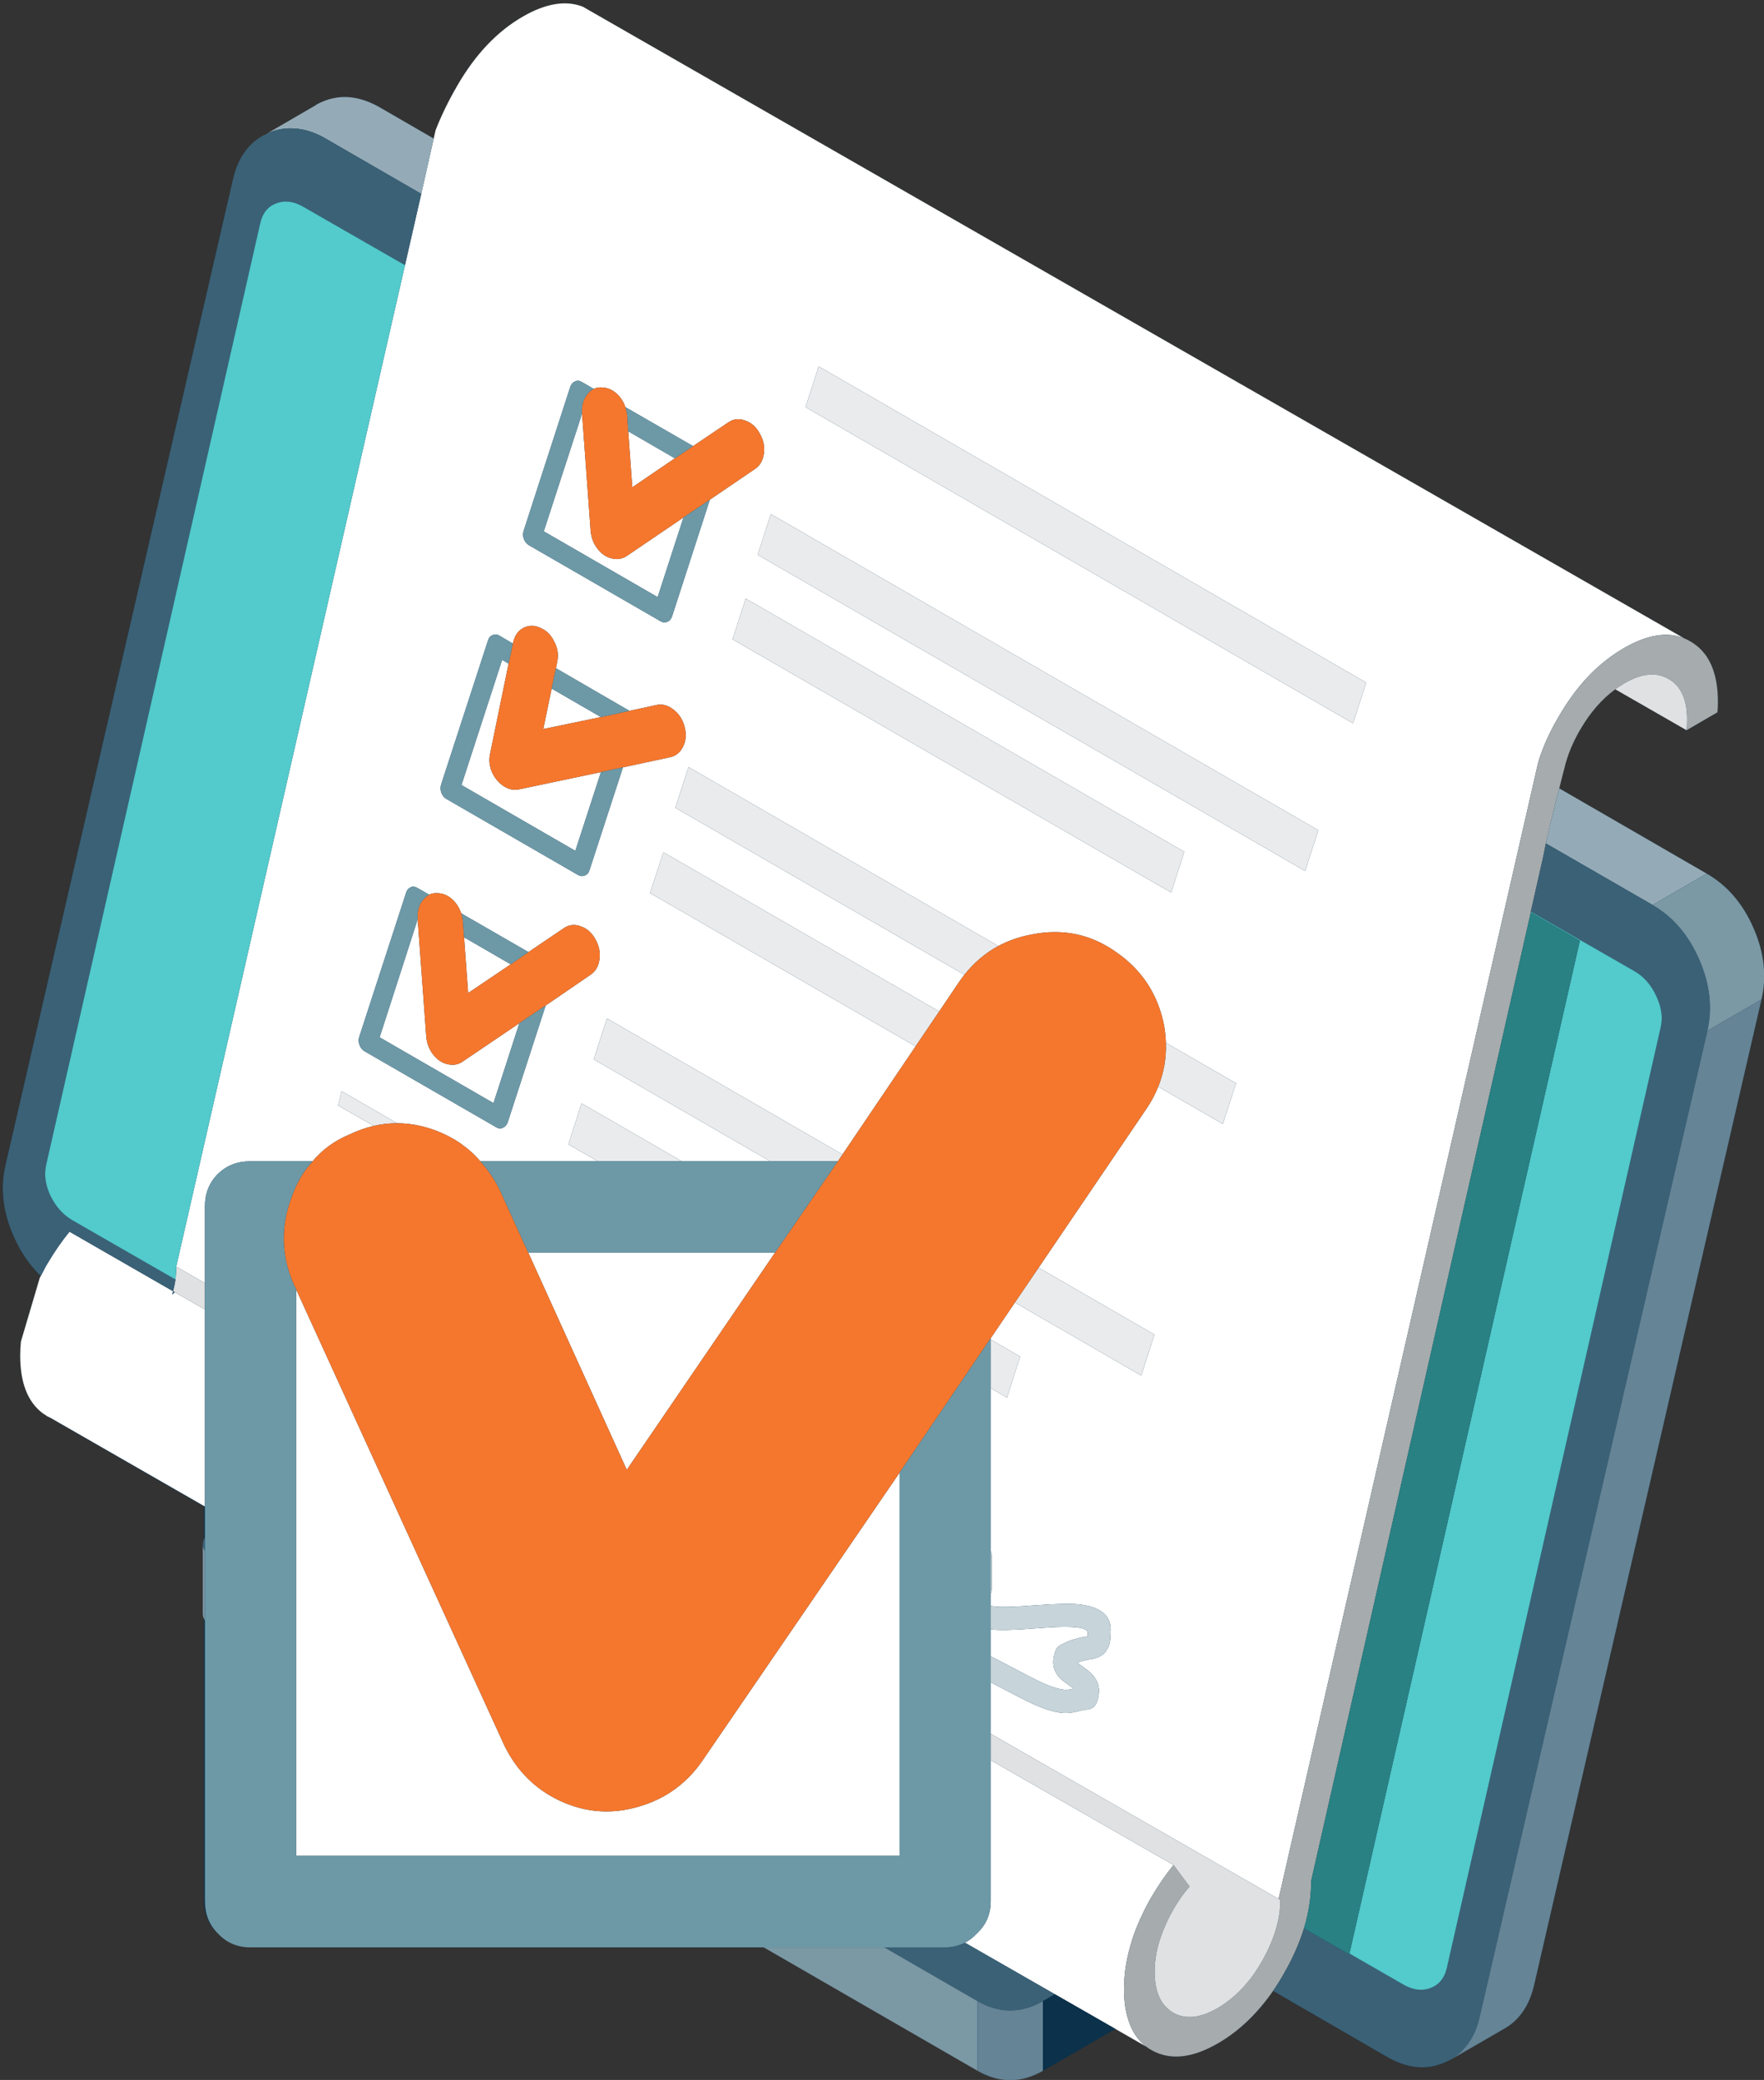
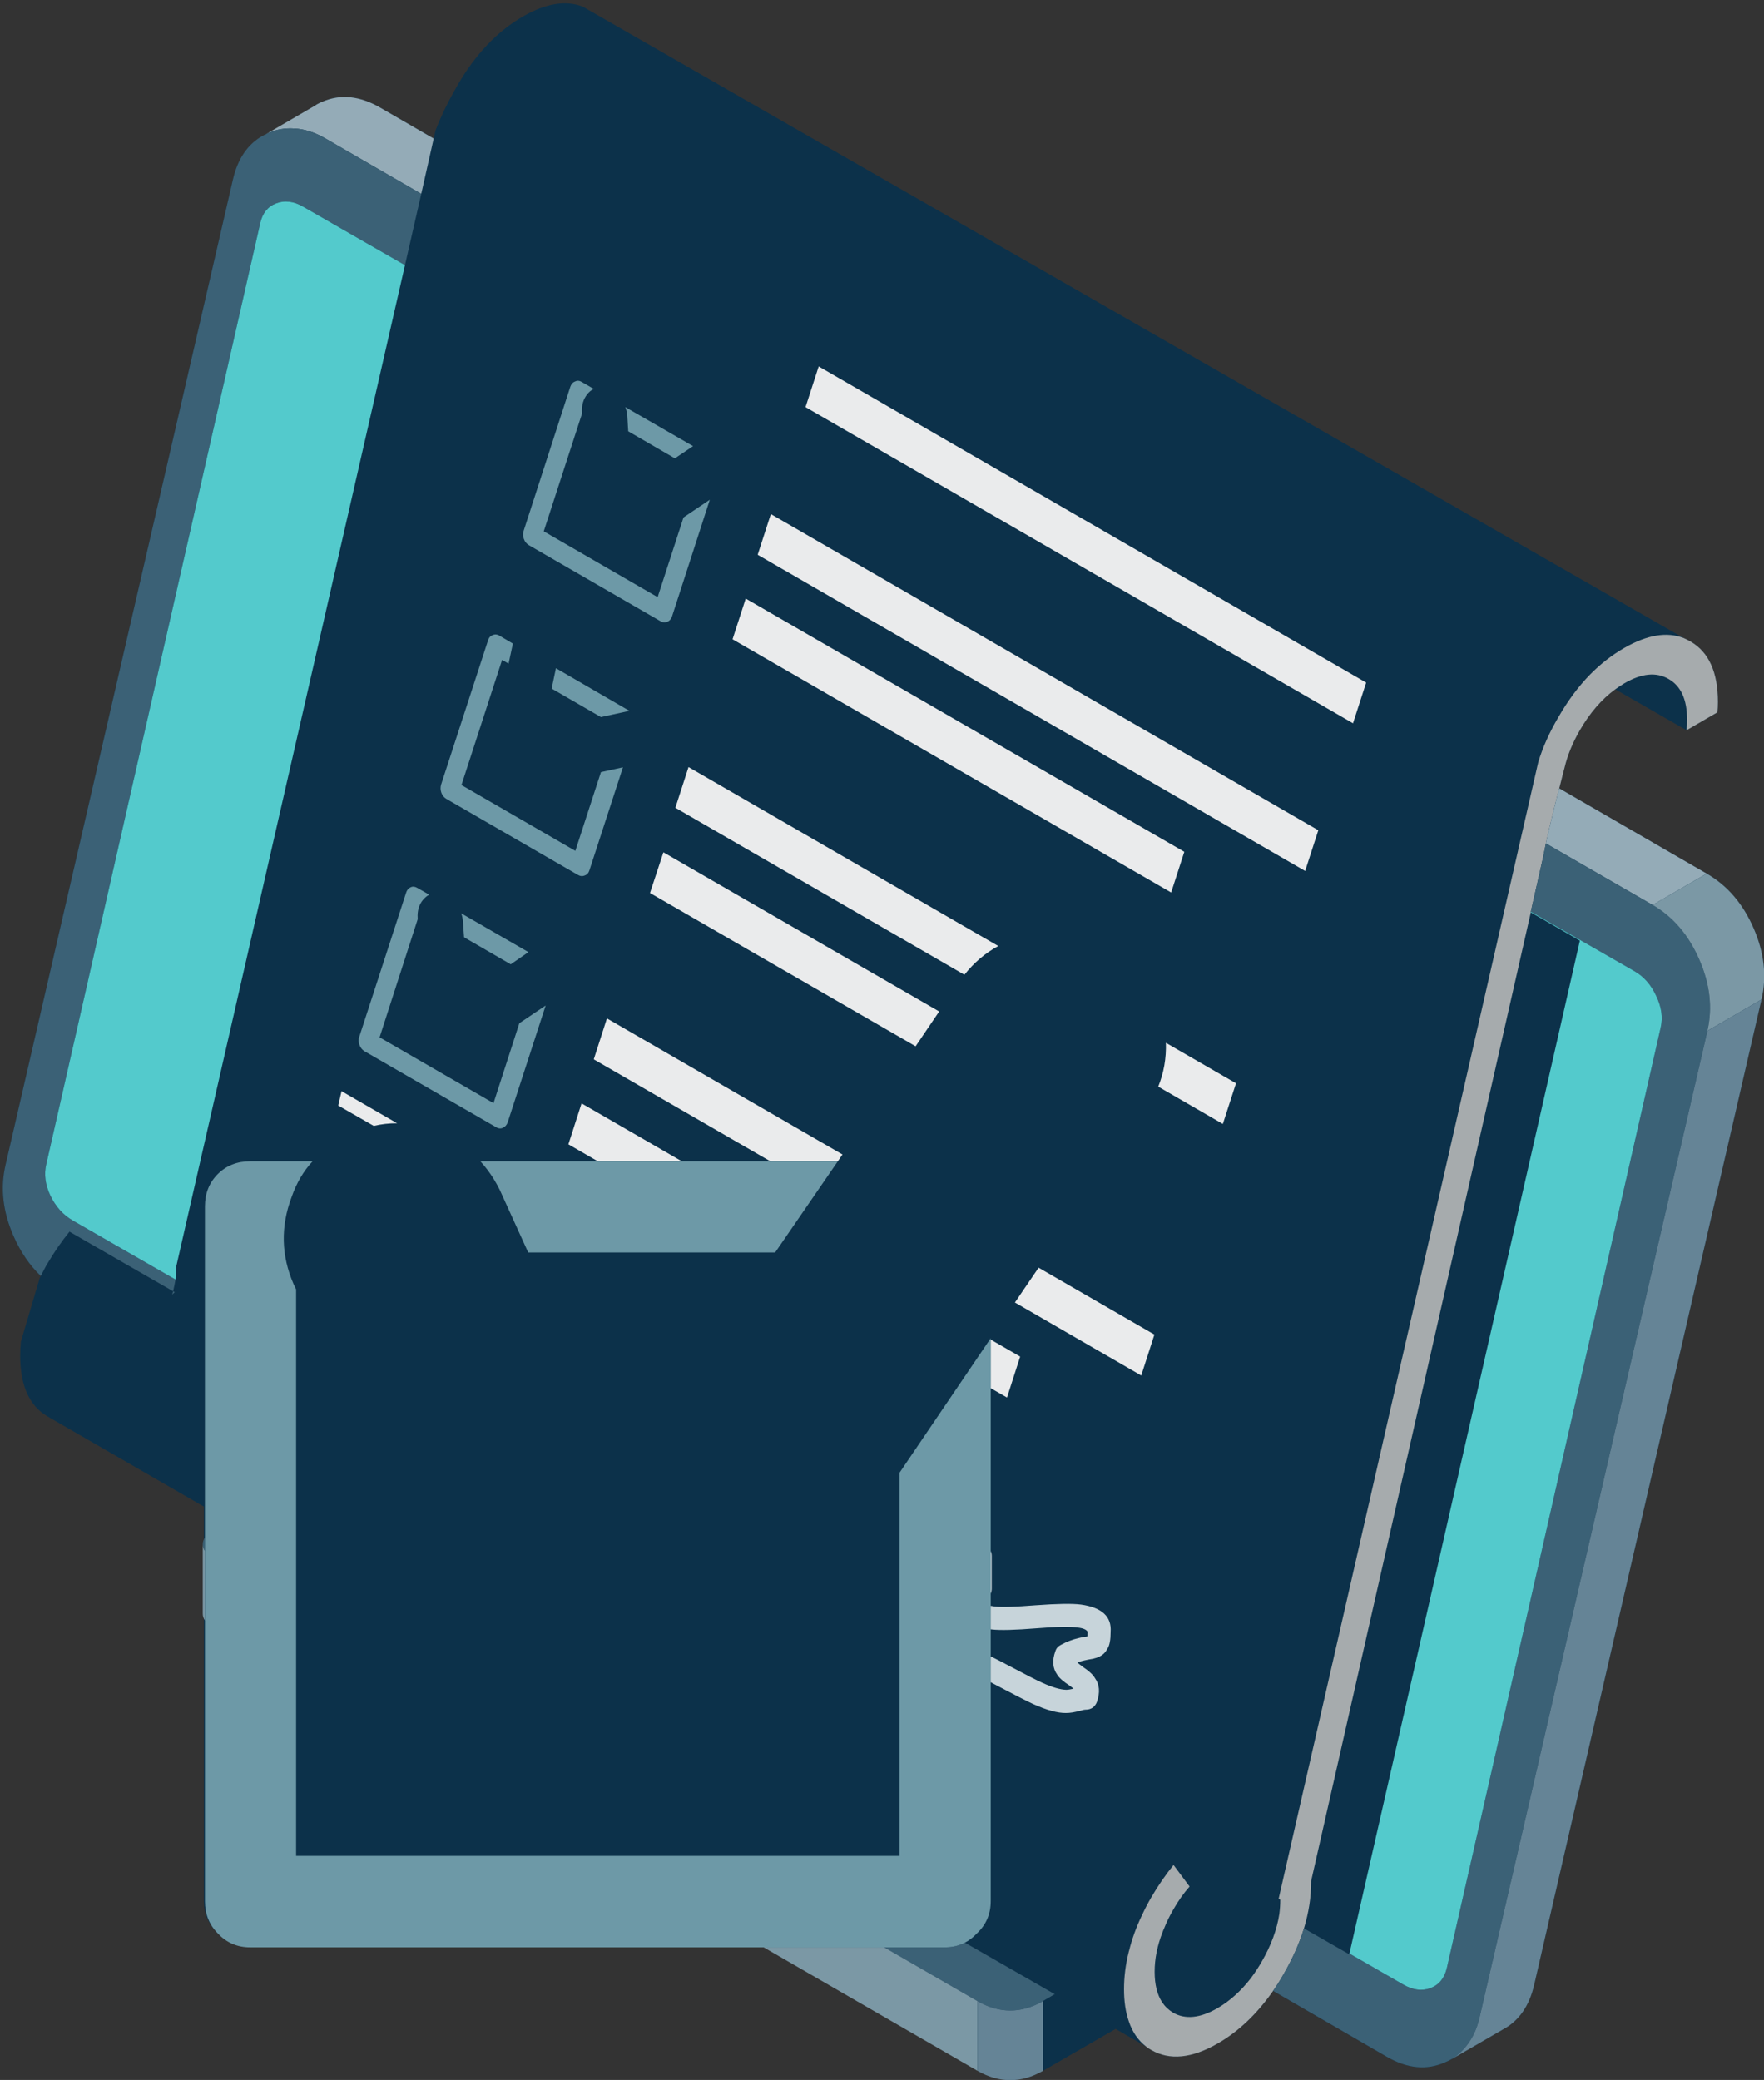
<svg xmlns="http://www.w3.org/2000/svg" height="434.5" preserveAspectRatio="xMidYMid meet" version="1.0" viewBox="-0.6 -0.7 368.6 434.5" width="368.6" zoomAndPan="magnify">
  <rect x="-0.6" y="-0.7" width="368.6" height="434.5" fill="#333333" stroke="none" />
  <defs>
    <clipPath id="a">
      <path d="M 0 0 L 368.051 0 L 368.051 433.84 L 0 433.84 Z M 0 0" />
    </clipPath>
    <clipPath id="b">
      <path d="M 41 181 L 368.051 181 L 368.051 432 L 41 432 Z M 41 181" />
    </clipPath>
    <clipPath id="c">
      <path d="M 203 208 L 368 208 L 368 433.84 L 203 433.84 Z M 203 208" />
    </clipPath>
  </defs>
  <g>
    <g clip-path="url(#a)">
      <path d="M 365.82 193.191 C 363.59 188.059 360.32 184.258 356.023 181.793 L 325.223 163.992 C 325.922 161.191 326.289 159.758 326.32 159.691 C 326.922 157.125 327.988 154.508 329.523 151.844 C 331.621 148.211 334.09 145.359 336.922 143.293 L 351.82 151.844 L 358.273 148.094 C 358.34 147.391 358.371 146.676 358.371 145.941 C 358.371 139.711 356.457 135.492 352.621 133.293 C 352.156 133.023 351.688 132.793 351.223 132.594 L 121.172 0.691 C 117.641 -0.676 113.508 -0.008 108.773 2.691 C 103.34 5.793 98.723 10.641 94.922 17.242 C 93.09 20.406 91.59 23.492 90.422 26.492 L 90.023 28.242 L 78.871 21.793 C 74.605 19.324 70.574 18.906 66.773 20.543 C 66.371 20.711 65.988 20.891 65.621 21.094 C 65.457 21.191 65.305 21.293 65.172 21.391 L 55.023 27.492 C 54.957 27.523 54.891 27.844 54.824 27.844 L 54.723 27.844 L 54.523 27.742 C 54.457 27.773 54.391 27.711 54.324 27.742 C 51.156 29.508 49.074 32.508 48.074 36.844 L 0.574 242.617 C -0.562 247.449 -0.012 252.402 2.223 257.504 C 3.688 260.836 5.59 263.613 7.922 265.848 C 7.855 265.949 7.789 266.062 7.723 266.195 L 3.773 279.543 C 3.672 280.512 3.621 281.492 3.621 282.492 C 3.621 288.129 5.172 292.125 8.273 294.492 C 8.605 294.727 8.957 294.957 9.324 295.191 C 9.391 295.227 9.473 295.258 9.574 295.293 C 9.672 295.359 9.66 295.41 9.762 295.441 L 42 314.016 L 42 320.441 C 42 320.922 42 321.406 42 321.891 L 42 336.344 C 42 336.84 42 337.34 42 337.844 L 42 396.441 C 42 399.141 43.012 401.266 44.812 403.066 C 46.609 405 48.973 405.84 51.672 405.84 L 158.973 405.84 L 203.672 431.766 C 208.238 434.367 212.789 434.43 217.32 431.828 L 232.473 423.109 L 238.922 426.828 C 239.258 427.094 239.605 427.336 239.973 427.535 C 243.805 429.734 248.422 429.289 253.82 426.188 C 258.188 423.688 262.055 420.023 265.422 415.191 L 289.172 428.941 C 293.438 431.406 297.473 431.809 301.273 430.141 C 301.773 429.941 302.258 429.707 302.723 429.441 L 302.922 429.344 L 313.371 423.293 C 316.738 421.527 318.938 418.41 319.973 413.941 L 367.473 208.094 C 368.605 203.293 368.055 198.324 365.82 193.191" fill="#0c314a" fill-rule="evenodd" />
    </g>
    <g>
-       <path d="M 206.422 345.316 L 206.422 339.668 C 206.504 339.676 206.59 339.684 206.672 339.691 C 208.371 339.891 211.523 339.809 216.121 339.441 C 220.188 339.109 223.023 339.059 224.621 339.293 C 225.758 339.426 226.438 339.727 226.672 340.191 C 226.641 340.559 226.621 340.875 226.621 341.141 C 225.891 341.242 225.273 341.359 224.773 341.492 C 223.473 341.793 222.223 342.277 221.023 342.941 C 220.457 343.242 220.09 343.676 219.922 344.242 C 219.223 346.176 219.355 347.809 220.32 349.141 C 220.688 349.777 221.555 350.543 222.922 351.441 C 223.258 351.676 223.523 351.875 223.723 352.043 C 223.121 352.207 222.605 352.293 222.172 352.293 C 220.938 352.258 219.289 351.777 217.223 350.844 C 216.023 350.309 213.641 349.094 210.07 347.191 C 208.809 346.512 207.594 345.887 206.422 345.316 Z M 109.773 260.941 L 161.371 260.941 L 130.371 306.344 Z M 187.371 306.941 L 187.371 386.992 L 61.273 386.992 L 61.273 268.641 L 104.773 363.891 C 107.34 369.16 111.188 373.008 116.32 375.441 C 121.59 377.91 126.988 378.359 132.523 376.793 C 132.727 376.738 132.926 376.68 133.121 376.617 C 136.684 375.562 139.766 373.844 142.371 371.469 C 143.695 370.277 144.895 368.922 145.973 367.391 Z M 96.371 195.094 L 106.121 200.742 L 97.223 206.742 Z M 86.672 191.344 L 88.473 215.891 C 88.605 217.293 89.074 218.508 89.871 219.543 C 90.707 220.641 91.707 221.324 92.871 221.594 C 94.039 221.891 95.09 221.727 96.023 221.094 L 107.922 213.043 L 102.523 229.742 L 78.723 215.992 Z M 114.672 143.141 L 124.973 149.094 L 112.922 151.594 Z M 124.973 160.594 L 119.621 177.043 L 95.824 163.293 L 104.32 137.141 L 105.672 137.941 L 101.82 156.691 C 101.523 157.961 101.641 159.242 102.172 160.543 C 102.738 161.809 103.57 162.809 104.672 163.543 C 105.707 164.211 106.773 164.426 107.871 164.191 Z M 129.57 159.594 L 139.371 157.492 C 140.641 157.227 141.57 156.461 142.172 155.191 C 142.773 153.926 142.855 152.543 142.422 151.043 C 142.023 149.543 141.238 148.359 140.07 147.492 C 138.906 146.594 137.707 146.293 136.473 146.594 L 130.922 147.793 L 115.57 138.891 L 115.82 137.594 C 116.156 136.156 115.957 134.742 115.223 133.344 C 114.555 131.941 113.57 130.977 112.273 130.441 C 111.039 129.875 109.855 129.891 108.723 130.492 C 107.621 131.094 106.922 132.109 106.621 133.543 L 106.57 133.742 L 103.773 132.094 C 103.273 131.793 102.789 131.758 102.32 131.992 C 101.855 132.156 101.539 132.523 101.371 133.094 L 91.574 163.191 C 91.406 163.758 91.422 164.324 91.621 164.891 C 91.824 165.461 92.172 165.891 92.672 166.191 L 120.121 182.043 C 120.621 182.344 121.105 182.391 121.57 182.191 C 122.07 182.023 122.406 181.656 122.57 181.094 Z M 155.223 124.344 L 152.473 132.844 L 244.121 185.742 L 246.871 177.242 Z M 160.473 106.691 L 157.723 115.191 L 272.121 181.242 L 274.871 172.742 Z M 170.473 75.844 L 167.723 84.344 L 282.121 150.391 L 284.871 141.891 Z M 140.422 95.043 L 131.523 101.094 L 130.672 89.391 Z M 144.223 92.492 L 130.07 84.344 C 129.805 83.508 129.371 82.742 128.773 82.043 C 127.738 80.906 126.59 80.309 125.32 80.242 C 124.621 80.176 124.008 80.273 123.473 80.543 L 120.973 79.094 C 120.473 78.793 120.008 78.758 119.57 78.992 C 119.105 79.156 118.773 79.523 118.57 80.094 L 108.82 110.191 C 108.789 110.258 108.773 110.324 108.773 110.391 C 108.641 110.891 108.672 111.391 108.871 111.891 C 109.07 112.461 109.422 112.891 109.922 113.191 L 137.371 129.043 C 137.871 129.344 138.355 129.391 138.82 129.191 C 139.289 129.023 139.621 128.656 139.82 128.094 L 147.723 103.691 L 157.121 97.293 C 158.188 96.594 158.82 95.508 159.023 94.043 C 159.223 92.574 158.922 91.156 158.121 89.793 C 157.391 88.461 156.371 87.574 155.07 87.141 C 153.805 86.676 152.641 86.809 151.57 87.543 Z M 121.023 85.691 L 122.82 110.242 C 122.957 111.641 123.422 112.859 124.223 113.891 C 125.055 114.992 126.039 115.676 127.172 115.941 C 128.34 116.242 129.406 116.074 130.371 115.441 L 142.223 107.391 L 136.82 124.043 L 113.023 110.293 Z M 64.723 241.891 L 51.672 241.891 C 48.973 241.891 46.723 242.777 44.922 244.543 C 43.121 246.344 42.223 248.594 42.223 251.293 L 42.223 267.344 L 36.223 263.891 L 84.023 54.691 L 87.422 39.793 L 90.023 28.242 L 90.422 26.492 C 91.59 23.492 93.09 20.406 94.922 17.242 C 98.723 10.641 103.34 5.793 108.773 2.691 C 113.508 -0.008 117.641 -0.676 121.172 0.691 L 351.223 132.594 C 347.723 131.227 343.59 131.906 338.82 134.641 C 336.258 136.109 333.855 137.977 331.621 140.242 C 329.188 142.742 326.988 145.711 325.023 149.141 C 323.156 152.309 321.758 155.441 320.82 158.543 L 266.57 395.992 L 206.422 361.492 L 206.422 350.719 C 206.863 350.953 207.316 351.195 207.773 351.441 C 211.508 353.41 213.988 354.676 215.223 355.242 C 218.09 356.543 220.406 357.176 222.172 357.141 C 222.973 357.141 223.922 356.992 225.023 356.691 C 225.59 356.527 226.023 356.441 226.32 356.441 C 226.855 356.441 227.34 356.293 227.773 355.992 C 228.172 355.66 228.457 355.258 228.621 354.793 C 229.289 352.824 229.156 351.191 228.223 349.891 C 227.82 349.16 226.938 348.344 225.57 347.441 L 225.621 347.441 C 225.121 347.109 224.758 346.824 224.523 346.594 C 224.957 346.426 225.406 346.293 225.871 346.191 C 226.406 346.059 227.09 345.926 227.922 345.793 C 227.957 345.758 228.008 345.742 228.07 345.742 C 229.406 345.41 230.305 344.742 230.773 343.742 L 230.82 343.691 C 231.258 343.027 231.473 341.859 231.473 340.191 C 231.707 336.992 229.641 335.094 225.273 334.492 C 223.473 334.258 220.305 334.309 215.773 334.641 C 211.57 334.977 208.723 335.059 207.223 334.891 C 206.922 334.855 206.656 334.816 206.422 334.766 L 206.422 332.191 C 206.555 331.883 206.621 331.551 206.621 331.191 L 206.621 324.293 C 206.621 323.938 206.555 323.609 206.422 323.316 L 206.422 289.293 L 209.82 291.242 L 212.57 282.691 L 206.422 279.141 L 206.422 278.844 L 211.473 271.391 L 237.871 286.641 L 240.621 278.094 L 216.422 264.117 L 238.973 230.891 C 239.98 229.406 240.797 227.875 241.422 226.293 L 254.922 234.094 L 257.672 225.594 L 243.023 217.141 C 242.98 215.91 242.848 214.66 242.621 213.391 C 241.32 206.961 237.988 201.891 232.621 198.191 C 227.355 194.461 221.508 193.227 215.07 194.492 C 212.504 194.961 210.145 195.77 207.996 196.918 L 143.273 159.543 L 140.523 168.043 L 200.922 202.918 C 200.562 203.371 200.215 203.848 199.871 204.344 L 195.648 210.594 L 138.023 177.344 L 135.223 185.844 L 190.723 217.867 L 175.445 240.469 L 126.223 212.043 L 123.473 220.594 L 160.371 241.891 L 141.871 241.891 L 120.922 229.793 L 118.172 238.344 L 124.32 241.891 L 99.773 241.891 C 97.34 239.059 94.258 236.926 90.523 235.492 C 87.789 234.469 85.074 233.949 82.371 233.941 L 70.773 227.242 L 70.074 230.242 L 77.496 234.492 C 75.797 234.891 74.105 235.488 72.422 236.293 C 69.355 237.559 66.789 239.426 64.723 241.891 Z M 95.773 190.094 C 95.473 189.191 95.023 188.391 94.422 187.691 C 93.422 186.559 92.273 185.961 90.973 185.891 C 90.273 185.824 89.641 185.926 89.074 186.191 L 86.621 184.793 C 86.121 184.492 85.656 184.441 85.223 184.641 C 84.758 184.844 84.438 185.211 84.273 185.742 L 74.473 215.891 C 74.273 216.426 74.289 216.992 74.523 217.594 C 74.723 218.125 75.039 218.543 75.473 218.844 L 103.023 234.742 C 103.223 234.875 103.422 234.957 103.621 234.992 C 103.922 235.059 104.207 235.027 104.473 234.891 C 104.938 234.691 105.273 234.324 105.473 233.793 L 113.422 209.344 L 122.773 202.941 C 123.84 202.242 124.473 201.156 124.672 199.691 C 124.871 198.227 124.57 196.809 123.773 195.441 C 123.039 194.109 122.023 193.227 120.723 192.793 C 119.457 192.324 118.289 192.461 117.223 193.191 L 109.82 198.191 Z M 35.574 269.043 C 35.508 269.277 35.438 269.508 35.371 269.742 C 35.539 269.574 35.723 269.41 35.922 269.242 L 42.223 272.844 L 42.223 314.016 L 9.871 295.441 C 9.773 295.41 9.672 295.359 9.574 295.293 C 9.473 295.258 9.391 295.227 9.324 295.191 C 8.957 294.957 8.605 294.727 8.273 294.492 C 5.172 292.125 3.621 288.125 3.621 282.492 C 3.621 281.492 3.672 280.508 3.773 279.543 L 7.723 266.191 C 7.789 266.059 7.855 265.941 7.922 265.844 C 8.289 265.141 8.656 264.441 9.023 263.742 C 9.121 263.574 9.223 263.41 9.324 263.242 C 10.758 260.809 12.289 258.594 13.922 256.594 Z M 206.422 366.992 L 244.621 388.891 C 242.988 390.891 241.438 393.141 239.973 395.641 C 239.238 396.91 238.59 398.16 238.023 399.391 C 236.82 401.891 235.922 404.375 235.32 406.844 C 235.289 406.875 235.273 406.926 235.273 406.992 C 234.605 409.625 234.273 412.242 234.273 414.844 C 234.273 417.41 234.605 419.641 235.273 421.543 C 236.008 423.777 237.223 425.543 238.922 426.844 L 232.473 423.141 L 219.82 415.891 L 201.023 405.117 C 201.934 404.645 202.77 404.004 203.523 403.191 C 205.457 401.391 206.422 399.141 206.422 396.441 L 206.422 366.992" fill="#fff" fill-rule="evenodd" />
-     </g>
+       </g>
    <g>
      <path d="M 319.273 189.891 L 273.371 392.242 C 273.371 392.309 273.371 392.375 273.371 392.441 C 273.371 395.609 272.871 398.844 271.871 402.141 C 270.906 405.277 269.488 408.457 267.621 411.691 C 266.922 412.926 266.188 414.094 265.422 415.191 C 262.055 420.027 258.188 423.691 253.82 426.191 C 248.422 429.293 243.805 429.742 239.973 427.543 C 239.605 427.344 239.258 427.109 238.922 426.844 C 237.223 425.543 236.008 423.777 235.273 421.543 C 234.605 419.641 234.273 417.41 234.273 414.844 C 234.273 412.242 234.605 409.625 235.273 406.992 C 235.273 406.926 235.289 406.875 235.32 406.844 C 235.922 404.375 236.82 401.891 238.023 399.391 C 238.59 398.16 239.238 396.91 239.973 395.641 C 241.438 393.141 242.988 390.891 244.621 388.891 L 247.973 393.391 C 246.707 394.824 245.555 396.457 244.523 398.293 C 243.789 399.559 243.172 400.824 242.672 402.094 C 242.539 402.359 242.422 402.641 242.32 402.941 C 241.223 405.742 240.672 408.492 240.672 411.191 C 240.672 413.824 241.188 415.941 242.223 417.543 C 242.82 418.441 243.59 419.176 244.523 419.742 C 247.09 421.207 250.188 420.891 253.82 418.793 C 256.391 417.293 258.707 415.207 260.773 412.543 C 261.57 411.477 262.34 410.309 263.07 409.043 C 265.008 405.676 266.223 402.375 266.723 399.141 C 266.855 398.141 266.922 397.141 266.922 396.141 L 266.57 395.992 L 320.82 158.543 C 321.758 155.441 323.156 152.309 325.023 149.141 C 326.988 145.711 329.188 142.742 331.621 140.242 C 333.855 137.977 336.258 136.109 338.82 134.641 C 343.59 131.906 347.723 131.227 351.223 132.594 C 351.688 132.793 352.156 133.023 352.621 133.293 C 356.457 135.492 358.371 139.711 358.371 145.941 C 358.371 146.676 358.34 147.391 358.273 148.094 L 351.82 151.844 C 351.891 151.109 351.922 150.359 351.922 149.594 C 351.922 145.426 350.641 142.609 348.07 141.141 C 345.508 139.641 342.422 139.941 338.82 142.043 C 338.156 142.441 337.523 142.859 336.922 143.293 C 334.09 145.359 331.621 148.211 329.523 151.844 C 327.988 154.508 326.922 157.125 326.32 159.691 C 326.289 159.758 325.922 161.191 325.223 163.992 C 324.957 164.926 324.672 166.008 324.371 167.242 C 323.508 170.676 322.855 173.426 322.422 175.492 C 322.188 176.594 322.008 177.508 321.871 178.242 L 319.273 189.742 L 319.273 189.891" fill="#a6abad" fill-rule="evenodd" />
    </g>
    <g>
-       <path d="M 244.621 388.891 L 206.422 366.992 L 206.422 361.492 L 266.57 395.992 L 266.922 396.141 C 266.922 397.141 266.855 398.141 266.723 399.141 C 266.223 402.375 265.008 405.676 263.07 409.043 C 262.34 410.309 261.57 411.477 260.773 412.543 C 258.707 415.207 256.391 417.293 253.82 418.793 C 250.188 420.891 247.09 421.207 244.523 419.742 C 243.59 419.176 242.82 418.441 242.223 417.543 C 241.188 415.941 240.672 413.824 240.672 411.191 C 240.672 408.492 241.223 405.742 242.32 402.941 C 242.422 402.641 242.539 402.359 242.672 402.094 C 243.172 400.824 243.789 399.559 244.523 398.293 C 245.555 396.457 246.707 394.824 247.973 393.391 Z M 35.922 269.242 L 35.574 269.043 C 35.773 268.207 35.938 267.391 36.074 266.594 C 36.172 265.691 36.223 264.793 36.223 263.891 L 42.223 267.344 L 42.223 272.844 Z M 336.922 143.293 C 337.523 142.859 338.156 142.441 338.82 142.043 C 342.422 139.941 345.508 139.641 348.07 141.141 C 350.641 142.609 351.922 145.426 351.922 149.594 C 351.922 150.359 351.891 151.109 351.82 151.844 L 336.922 143.293" fill="#e0e1e2" fill-rule="evenodd" />
-     </g>
+       </g>
    <g>
      <path d="M 90.023 28.242 L 87.422 39.793 L 67.523 28.293 C 65.258 26.961 63.039 26.242 60.871 26.141 C 59.008 26.008 57.188 26.324 55.422 27.094 C 55.289 27.156 55.156 27.227 55.023 27.293 L 65.172 21.391 C 65.305 21.293 65.457 21.191 65.621 21.094 C 65.988 20.891 66.371 20.711 66.773 20.543 C 70.574 18.906 74.605 19.324 78.871 21.793 Z M 356.023 181.793 L 344.723 188.344 L 322.422 175.492 C 322.855 173.426 323.508 170.676 324.371 167.242 C 324.672 166.008 324.957 164.926 325.223 163.992 L 356.023 181.793" fill="#94abb7" fill-rule="evenodd" />
    </g>
    <g>
      <path d="M 203.672 417.344 L 184.172 406.094 L 196.82 406.094 C 198.371 406.094 199.77 405.766 201.023 405.117 L 219.82 415.891 L 217.32 417.344 C 212.789 419.941 208.238 419.941 203.672 417.344 Z M 35.574 269.043 L 35.922 269.242 C 35.723 269.41 35.539 269.574 35.371 269.742 C 35.438 269.508 35.508 269.277 35.574 269.043 Z M 36.074 266.594 C 35.938 267.391 35.773 268.207 35.574 269.043 L 13.922 256.594 C 12.289 258.594 10.758 260.809 9.324 263.242 C 9.223 263.41 9.121 263.574 9.023 263.742 C 8.656 264.441 8.289 265.141 7.922 265.844 C 5.59 263.609 3.688 260.824 2.223 257.492 C -0.012 252.391 -0.562 247.426 0.574 242.594 L 48.074 36.793 C 49.074 32.461 51.156 29.406 54.324 27.641 C 54.391 27.609 54.457 27.574 54.523 27.543 L 54.723 27.441 L 54.824 27.441 C 54.891 27.375 54.957 27.324 55.023 27.293 C 55.156 27.227 55.289 27.156 55.422 27.094 C 57.188 26.324 59.008 26.008 60.871 26.141 C 63.039 26.242 65.258 26.961 67.523 28.293 L 87.422 39.793 L 84.023 54.691 L 62.773 42.492 C 60.773 41.324 58.871 41.094 57.074 41.793 C 55.34 42.461 54.238 43.844 53.773 45.941 L 9.074 242.492 C 8.574 244.594 8.855 246.777 9.922 249.043 C 11.023 251.344 12.574 253.074 14.574 254.242 Z M 42.223 323.316 C 41.934 322.859 41.785 322.402 41.773 321.941 L 41.773 321.891 C 41.773 321.406 41.922 320.922 42.223 320.441 Z M 356.172 214.641 L 308.621 420.492 C 308.289 422.027 307.805 423.391 307.172 424.594 C 306.105 426.594 304.688 428.176 302.922 429.344 L 302.723 429.441 C 302.258 429.707 301.773 429.941 301.273 430.141 C 297.473 431.809 293.438 431.41 289.172 428.941 L 265.422 415.191 C 266.188 414.094 266.922 412.926 267.621 411.691 C 269.488 408.457 270.906 405.277 271.871 402.141 L 281.32 407.543 L 281.371 407.391 L 292.672 413.891 C 294.672 415.027 296.555 415.258 298.32 414.594 C 300.09 413.926 301.223 412.543 301.723 410.441 L 346.422 213.891 C 346.891 211.793 346.57 209.609 345.473 207.344 C 344.406 205.008 342.871 203.273 340.871 202.141 L 319.273 189.742 L 321.871 178.242 C 322.008 177.508 322.188 176.594 322.422 175.492 L 344.723 188.344 C 348.988 190.809 352.238 194.609 354.473 199.742 C 356.707 204.844 357.273 209.809 356.172 214.641" fill="#3b6176" fill-rule="evenodd" />
    </g>
    <g>
      <path d="M 84.023 54.691 L 36.223 263.891 C 36.223 264.793 36.172 265.691 36.074 266.594 L 14.574 254.242 C 12.574 253.074 11.023 251.344 9.922 249.043 C 8.855 246.777 8.574 244.594 9.074 242.492 L 53.773 45.941 C 54.238 43.844 55.34 42.461 57.074 41.793 C 58.871 41.094 60.773 41.324 62.773 42.492 Z M 319.273 189.891 L 319.273 189.742 L 340.871 202.141 C 342.871 203.273 344.406 205.008 345.473 207.344 C 346.57 209.609 346.891 211.793 346.422 213.891 L 301.723 410.441 C 301.223 412.543 300.09 413.926 298.32 414.594 C 296.555 415.258 294.672 415.027 292.672 413.891 L 281.371 407.391 L 329.523 195.793 L 319.273 189.891" fill="#53cacc" fill-rule="evenodd" />
    </g>
    <g>
-       <path d="M 271.871 402.141 C 272.871 398.844 273.371 395.609 273.371 392.441 C 273.371 392.375 273.371 392.309 273.371 392.242 L 319.273 189.891 L 329.523 195.793 L 281.371 407.391 L 281.32 407.543 L 271.871 402.141" fill="#298183" fill-rule="evenodd" />
-     </g>
+       </g>
    <g clip-path="url(#b)">
      <path d="M 41.773 321.941 C 41.785 322.402 41.934 322.859 42.223 323.316 L 42.223 337.844 C 41.91 337.34 41.762 336.84 41.773 336.344 Z M 158.973 406.094 L 184.172 406.094 L 203.672 417.344 L 203.672 431.891 Z M 367.473 208.094 L 356.172 214.641 C 357.273 209.809 356.707 204.844 354.473 199.742 C 352.238 194.609 348.988 190.809 344.723 188.344 L 356.023 181.793 C 360.32 184.258 363.59 188.059 365.82 193.191 C 368.055 198.324 368.605 203.293 367.473 208.094" fill="#7b98a5" fill-rule="evenodd" />
    </g>
    <g clip-path="url(#c)">
      <path d="M 203.672 431.891 L 203.672 417.344 C 208.238 419.941 212.789 419.941 217.32 417.344 L 217.32 431.891 C 212.789 434.492 208.238 434.492 203.672 431.891 Z M 302.922 429.344 C 304.688 428.176 306.105 426.594 307.172 424.594 C 307.805 423.391 308.289 422.027 308.621 420.492 L 356.172 214.641 L 367.473 208.094 L 319.973 413.941 C 318.938 418.41 316.738 421.527 313.371 423.293 L 302.922 429.344" fill="#658496" fill-rule="evenodd" />
    </g>
    <g>
      <path d="M 141.871 241.891 L 124.32 241.891 L 118.172 238.344 L 120.922 229.793 Z M 77.496 234.492 L 70.074 230.242 L 70.773 227.242 L 82.371 233.941 C 80.738 233.941 79.113 234.125 77.496 234.492 Z M 174.473 241.891 L 160.371 241.891 L 123.473 220.594 L 126.223 212.043 L 175.445 240.469 Z M 206.422 279.141 L 212.57 282.691 L 209.82 291.242 L 206.422 289.293 Z M 190.723 217.867 L 135.223 185.844 L 138.023 177.344 L 195.648 210.594 Z M 200.922 202.918 L 140.523 168.043 L 143.273 159.543 L 207.996 196.918 C 205.301 198.375 202.941 200.375 200.922 202.918 Z M 241.422 226.293 C 242.594 223.398 243.125 220.348 243.023 217.141 L 257.672 225.594 L 254.922 234.094 Z M 216.422 264.117 L 240.621 278.094 L 237.871 286.641 L 211.473 271.391 Z M 160.473 106.691 L 274.871 172.742 L 272.121 181.242 L 157.723 115.191 Z M 155.223 124.344 L 246.871 177.242 L 244.121 185.742 L 152.473 132.844 Z M 170.473 75.844 L 284.871 141.891 L 282.121 150.391 L 167.723 84.344 L 170.473 75.844" fill="#eaebec" fill-rule="evenodd" />
    </g>
    <g>
-       <path d="M 77.496 234.492 C 79.113 234.125 80.738 233.941 82.371 233.941 C 85.074 233.949 87.789 234.469 90.523 235.492 C 94.258 236.926 97.34 239.059 99.773 241.891 C 100.785 242.992 101.719 244.223 102.57 245.594 C 103.008 246.309 103.426 247.059 103.82 247.844 L 109.773 260.941 L 130.371 306.344 L 161.371 260.941 L 174.473 241.891 L 175.445 240.469 L 190.723 217.867 L 195.648 210.594 L 199.871 204.344 C 200.215 203.848 200.562 203.371 200.922 202.918 C 202.941 200.375 205.301 198.375 207.996 196.918 C 210.145 195.77 212.504 194.961 215.07 194.492 C 221.508 193.227 227.355 194.461 232.621 198.191 C 237.988 201.891 241.32 206.961 242.621 213.391 C 242.848 214.66 242.98 215.91 243.023 217.141 C 243.125 220.348 242.594 223.398 241.422 226.293 C 240.797 227.875 239.98 229.406 238.973 230.891 L 216.422 264.117 L 211.473 271.391 L 206.422 278.844 L 187.371 306.941 L 145.973 367.391 C 144.895 368.922 143.695 370.277 142.371 371.469 C 139.766 373.844 136.684 375.562 133.121 376.617 C 132.926 376.68 132.727 376.738 132.523 376.793 C 126.988 378.359 121.59 377.91 116.32 375.441 C 111.188 373.008 107.34 369.16 104.773 363.891 L 61.273 268.641 L 60.723 267.492 C 58.156 261.559 58.023 255.527 60.324 249.391 C 61.355 246.426 62.824 243.926 64.723 241.891 C 66.789 239.426 69.355 237.559 72.422 236.293 C 74.105 235.488 75.797 234.891 77.496 234.492 Z M 95.773 190.094 C 95.973 190.625 96.09 191.156 96.121 191.691 L 96.371 195.094 L 97.223 206.742 L 106.121 200.742 L 109.82 198.191 L 117.223 193.191 C 118.289 192.461 119.457 192.324 120.723 192.793 C 122.023 193.227 123.039 194.109 123.773 195.441 C 124.57 196.809 124.871 198.227 124.672 199.691 C 124.473 201.156 123.84 202.242 122.773 202.941 L 113.422 209.344 L 107.922 213.043 L 96.023 221.094 C 95.09 221.727 94.039 221.891 92.871 221.594 C 91.707 221.324 90.707 220.641 89.871 219.543 C 89.074 218.508 88.605 217.293 88.473 215.891 L 86.672 191.344 L 86.672 191.094 C 86.574 189.594 86.938 188.324 87.773 187.293 C 88.172 186.824 88.605 186.461 89.074 186.191 C 89.641 185.926 90.273 185.824 90.973 185.891 C 92.273 185.961 93.422 186.559 94.422 187.691 C 95.023 188.391 95.473 189.191 95.773 190.094 Z M 106.57 133.742 L 106.621 133.543 C 106.922 132.109 107.621 131.094 108.723 130.492 C 109.855 129.891 111.039 129.875 112.273 130.441 C 113.57 130.977 114.555 131.941 115.223 133.344 C 115.957 134.742 116.156 136.156 115.82 137.594 L 115.57 138.891 L 114.672 143.141 L 112.922 151.594 L 124.973 149.094 L 130.922 147.793 L 136.473 146.594 C 137.707 146.293 138.906 146.594 140.07 147.492 C 141.238 148.359 142.023 149.543 142.422 151.043 C 142.855 152.543 142.773 153.926 142.172 155.191 C 141.57 156.461 140.641 157.227 139.371 157.492 L 129.57 159.594 L 124.973 160.594 L 107.871 164.191 C 106.773 164.426 105.707 164.211 104.672 163.543 C 103.57 162.809 102.738 161.809 102.172 160.543 C 101.641 159.242 101.523 157.961 101.82 156.691 L 105.672 137.941 Z M 130.672 89.391 L 131.523 101.094 L 140.422 95.043 L 144.223 92.492 L 151.57 87.543 C 152.641 86.809 153.805 86.676 155.07 87.141 C 156.371 87.574 157.391 88.461 158.121 89.793 C 158.922 91.156 159.223 92.574 159.023 94.043 C 158.82 95.508 158.188 96.594 157.121 97.293 L 147.723 103.691 L 142.223 107.391 L 130.371 115.441 C 129.406 116.074 128.34 116.242 127.172 115.941 C 126.039 115.676 125.055 114.992 124.223 113.891 C 123.422 112.859 122.957 111.641 122.82 110.242 L 121.023 85.691 L 121.023 85.441 C 120.922 83.941 121.289 82.676 122.121 81.641 C 122.523 81.141 122.973 80.773 123.473 80.543 C 124.008 80.273 124.621 80.176 125.32 80.242 C 126.59 80.309 127.738 80.906 128.773 82.043 C 129.371 82.742 129.805 83.508 130.07 84.344 C 130.273 84.875 130.406 85.441 130.473 86.043 L 130.672 89.391" fill="#f5772d" fill-rule="evenodd" />
-     </g>
+       </g>
    <g>
      <path d="M 115.57 138.891 L 130.922 147.793 L 124.973 149.094 L 114.672 143.141 Z M 105.672 137.941 L 104.32 137.141 L 95.824 163.293 L 119.621 177.043 L 124.973 160.594 L 129.57 159.594 L 122.57 181.094 C 122.406 181.656 122.07 182.023 121.57 182.191 C 121.105 182.391 120.621 182.344 120.121 182.043 L 92.672 166.191 C 92.172 165.891 91.824 165.461 91.621 164.891 C 91.422 164.324 91.406 163.758 91.574 163.191 L 101.371 133.094 C 101.539 132.523 101.855 132.156 102.32 131.992 C 102.789 131.758 103.273 131.793 103.773 132.094 L 106.57 133.742 Z M 121.023 85.691 L 113.023 110.293 L 136.82 124.043 L 142.223 107.391 L 147.723 103.691 L 139.82 128.094 C 139.621 128.656 139.289 129.023 138.82 129.191 C 138.355 129.391 137.871 129.344 137.371 129.043 L 109.922 113.191 C 109.422 112.891 109.07 112.461 108.871 111.891 C 108.672 111.391 108.641 110.891 108.773 110.391 C 108.773 110.324 108.789 110.258 108.82 110.191 L 118.57 80.094 C 118.773 79.523 119.105 79.156 119.57 78.992 C 120.008 78.758 120.473 78.793 120.973 79.094 L 123.473 80.543 C 122.973 80.773 122.523 81.141 122.121 81.641 C 121.289 82.676 120.922 83.941 121.023 85.441 Z M 130.07 84.344 L 144.223 92.492 L 140.422 95.043 L 130.672 89.391 L 130.473 86.043 C 130.406 85.441 130.273 84.875 130.07 84.344 Z M 86.672 191.344 L 78.723 215.992 L 102.523 229.742 L 107.922 213.043 L 113.422 209.344 L 105.473 233.793 C 105.273 234.324 104.938 234.691 104.473 234.891 C 104.207 235.027 103.922 235.059 103.621 234.992 C 103.422 234.957 103.223 234.875 103.023 234.742 L 75.473 218.844 C 75.039 218.543 74.723 218.125 74.523 217.594 C 74.289 216.992 74.273 216.426 74.473 215.891 L 84.273 185.742 C 84.438 185.211 84.758 184.844 85.223 184.641 C 85.656 184.441 86.121 184.492 86.621 184.793 L 89.074 186.191 C 88.605 186.461 88.172 186.824 87.773 187.293 C 86.938 188.324 86.574 189.594 86.672 191.094 Z M 95.773 190.094 L 109.82 198.191 L 106.121 200.742 L 96.371 195.094 L 96.121 191.691 C 96.09 191.156 95.973 190.625 95.773 190.094 Z M 206.422 279.141 L 206.422 396.441 C 206.422 399.141 205.457 401.391 203.523 403.191 C 202.77 404.004 201.934 404.645 201.023 405.117 C 199.77 405.766 198.371 406.094 196.82 406.094 L 51.672 406.094 C 48.973 406.094 46.723 405.125 44.922 403.191 C 43.121 401.391 42.223 399.141 42.223 396.441 L 42.223 251.293 C 42.223 248.594 43.121 246.344 44.922 244.543 C 46.723 242.777 48.973 241.891 51.672 241.891 L 64.723 241.891 C 62.824 243.926 61.355 246.426 60.324 249.391 C 58.023 255.527 58.156 261.559 60.723 267.492 L 61.273 268.641 L 61.273 386.992 L 187.371 386.992 L 187.371 306.941 L 206.422 278.844 Z M 174.473 241.891 L 161.371 260.941 L 109.773 260.941 L 103.82 247.844 C 103.426 247.059 103.008 246.309 102.57 245.594 C 101.719 244.223 100.785 242.992 99.773 241.891 L 174.473 241.891" fill="#6d99a7" fill-rule="evenodd" />
    </g>
    <g>
      <path d="M 206.422 339.668 L 206.422 334.766 C 206.656 334.816 206.922 334.855 207.223 334.891 C 208.723 335.059 211.57 334.977 215.773 334.641 C 220.305 334.309 223.473 334.258 225.273 334.492 C 229.641 335.094 231.707 336.992 231.473 340.191 C 231.473 341.859 231.258 343.027 230.82 343.691 L 230.773 343.742 C 230.305 344.742 229.406 345.41 228.07 345.742 C 228.008 345.742 227.957 345.758 227.922 345.793 C 227.09 345.926 226.406 346.059 225.871 346.191 C 225.406 346.293 224.957 346.426 224.523 346.594 C 224.758 346.824 225.121 347.109 225.621 347.441 L 225.57 347.441 C 226.938 348.344 227.82 349.16 228.223 349.891 C 229.156 351.191 229.289 352.824 228.621 354.793 C 228.457 355.258 228.172 355.66 227.773 355.992 C 227.34 356.293 226.855 356.441 226.32 356.441 C 226.023 356.441 225.59 356.527 225.023 356.691 C 223.922 356.992 222.973 357.141 222.172 357.141 C 220.406 357.176 218.09 356.543 215.223 355.242 C 213.988 354.676 211.508 353.41 207.773 351.441 C 207.316 351.195 206.863 350.953 206.422 350.719 L 206.422 345.316 C 207.594 345.887 208.809 346.512 210.07 347.191 C 213.641 349.094 216.023 350.309 217.223 350.844 C 219.289 351.777 220.938 352.258 222.172 352.293 C 222.605 352.293 223.121 352.207 223.723 352.043 C 223.523 351.875 223.258 351.676 222.922 351.441 C 221.555 350.543 220.688 349.777 220.32 349.141 C 219.355 347.809 219.223 346.176 219.922 344.242 C 220.09 343.676 220.457 343.242 221.023 342.941 C 222.223 342.277 223.473 341.793 224.773 341.492 C 225.273 341.359 225.891 341.242 226.621 341.141 C 226.621 340.875 226.641 340.559 226.672 340.191 C 226.438 339.727 225.758 339.426 224.621 339.293 C 223.023 339.059 220.188 339.109 216.121 339.441 C 211.523 339.809 208.371 339.891 206.672 339.691 C 206.59 339.684 206.504 339.676 206.422 339.668 Z M 206.422 332.191 L 206.422 323.316 C 206.555 323.609 206.621 323.938 206.621 324.293 L 206.621 331.191 C 206.621 331.551 206.555 331.883 206.422 332.191" fill="#c7d4da" fill-rule="evenodd" />
    </g>
    <g>
      <path d="M 219.82 415.891 L 232.473 423.141 L 217.32 431.891 L 217.32 417.344 L 219.82 415.891" fill="#0c314a" fill-rule="evenodd" />
    </g>
  </g>
</svg>